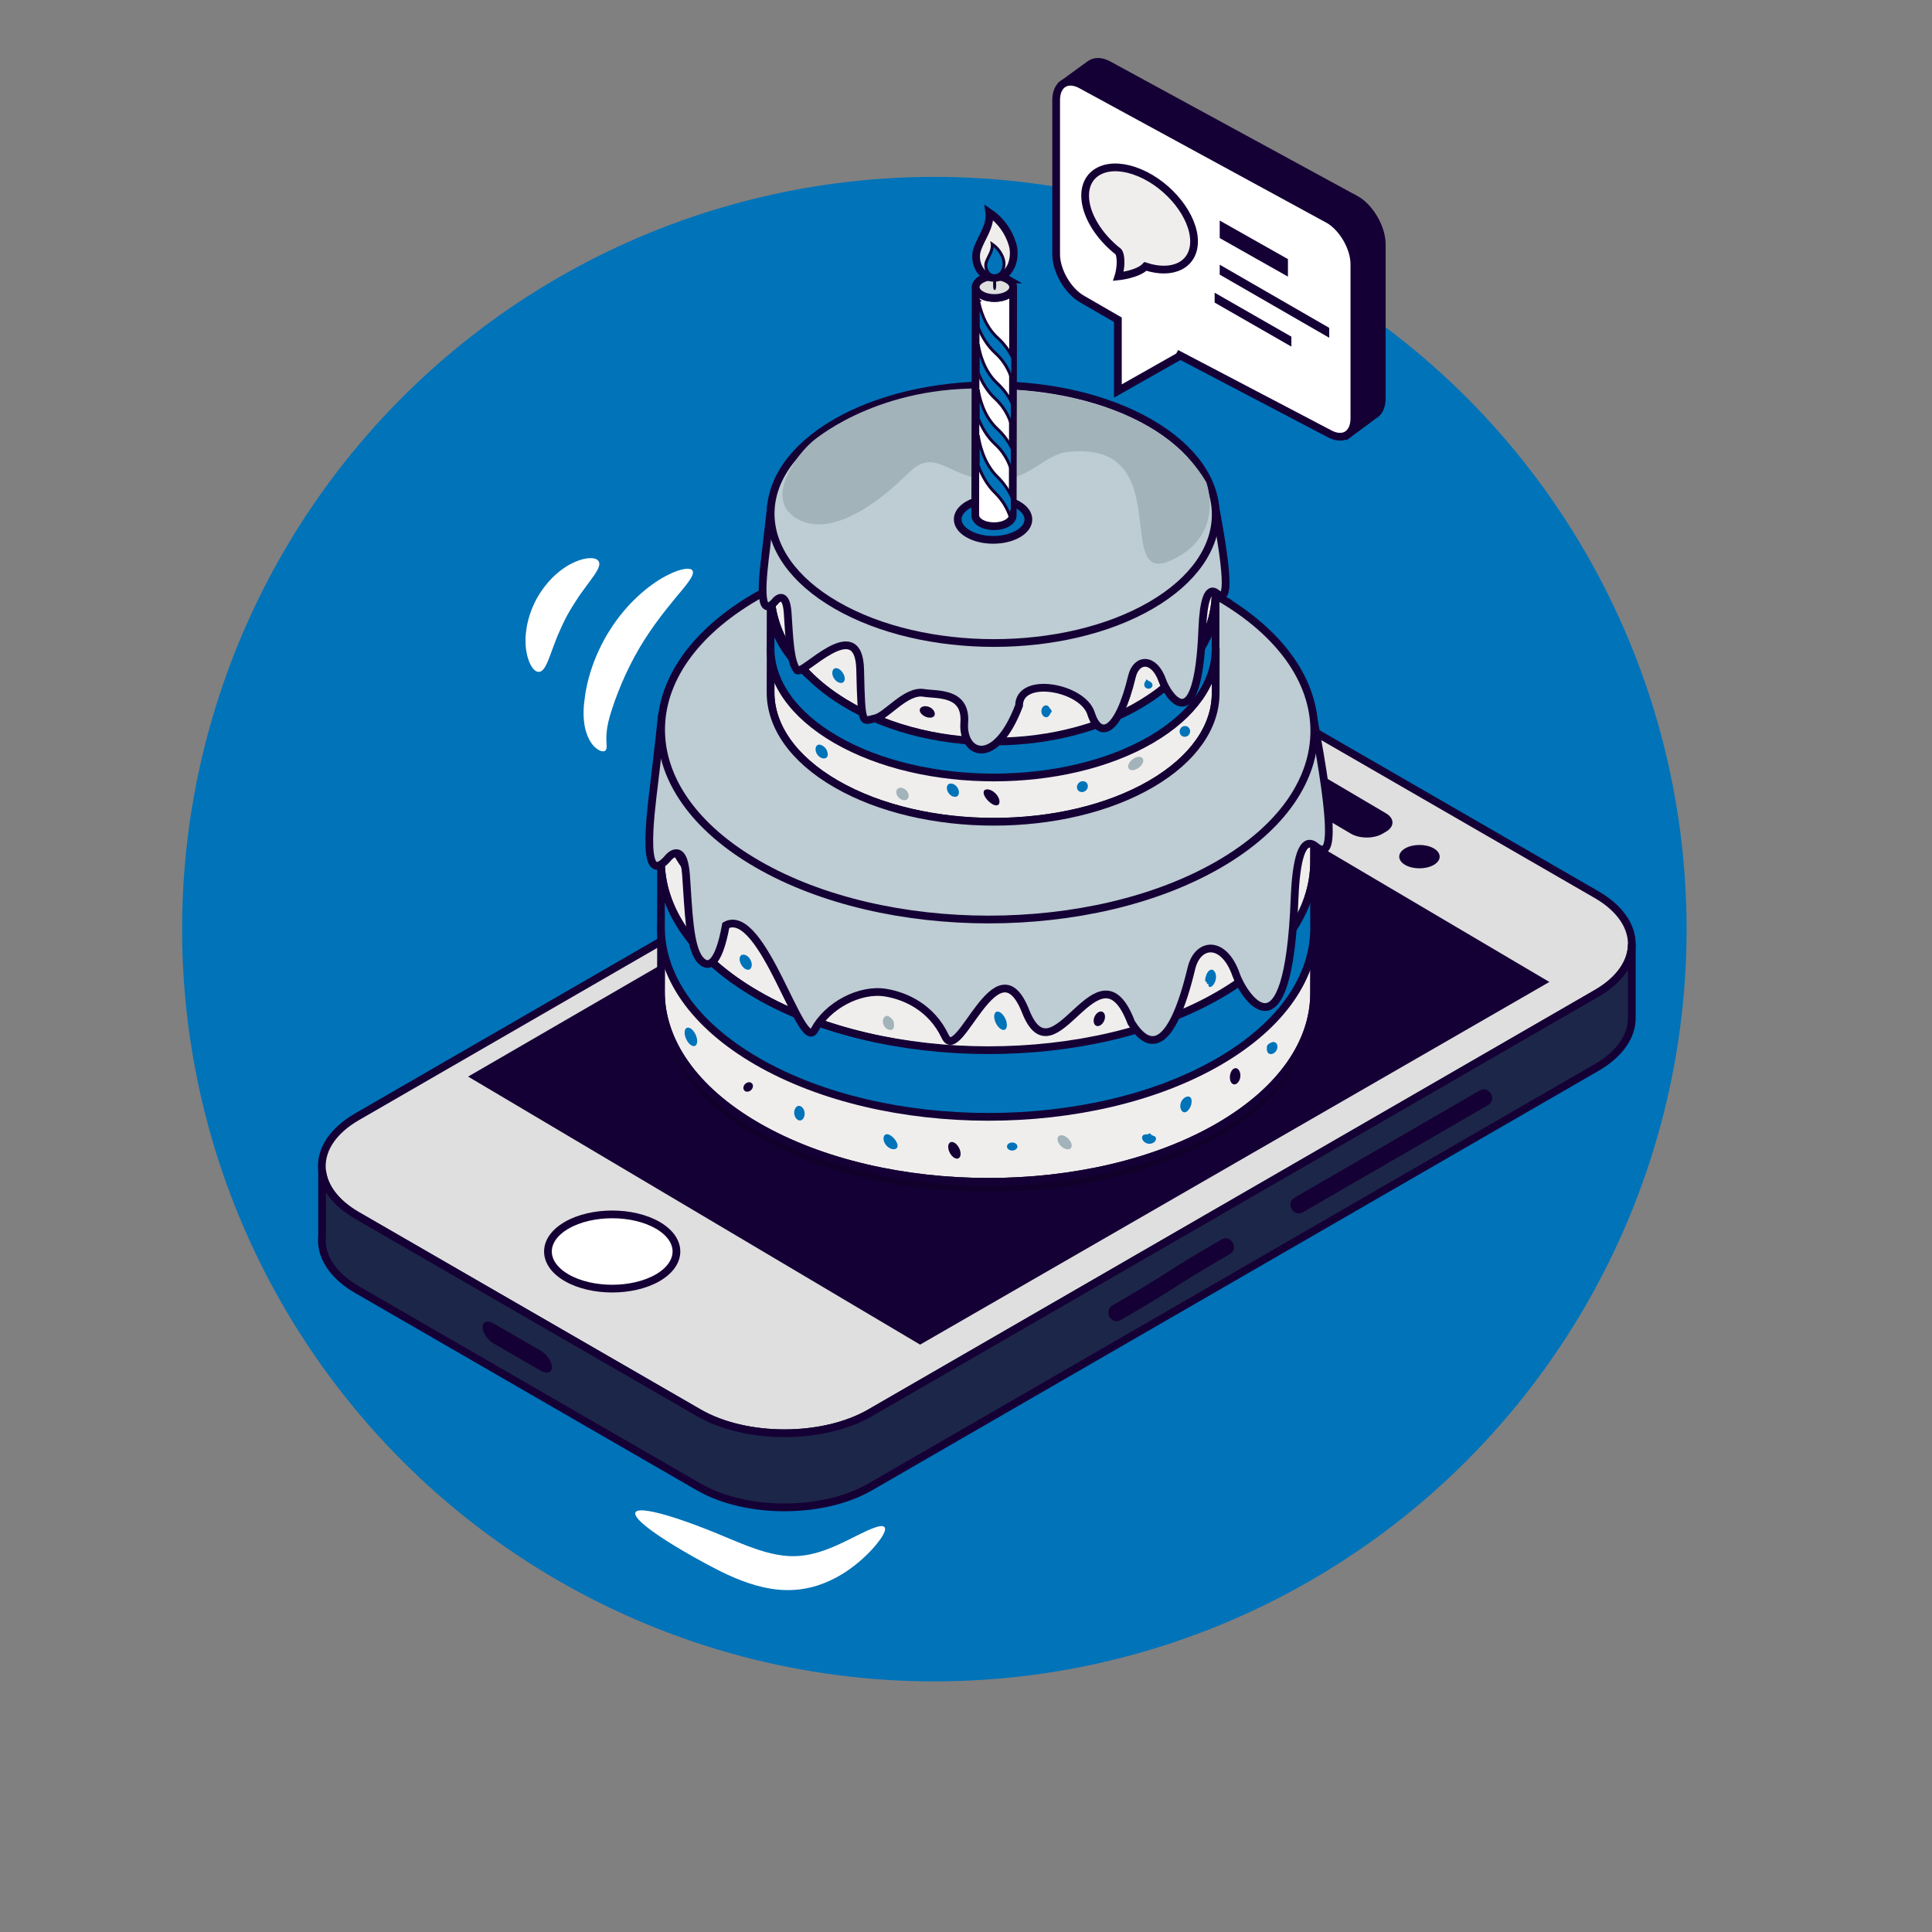
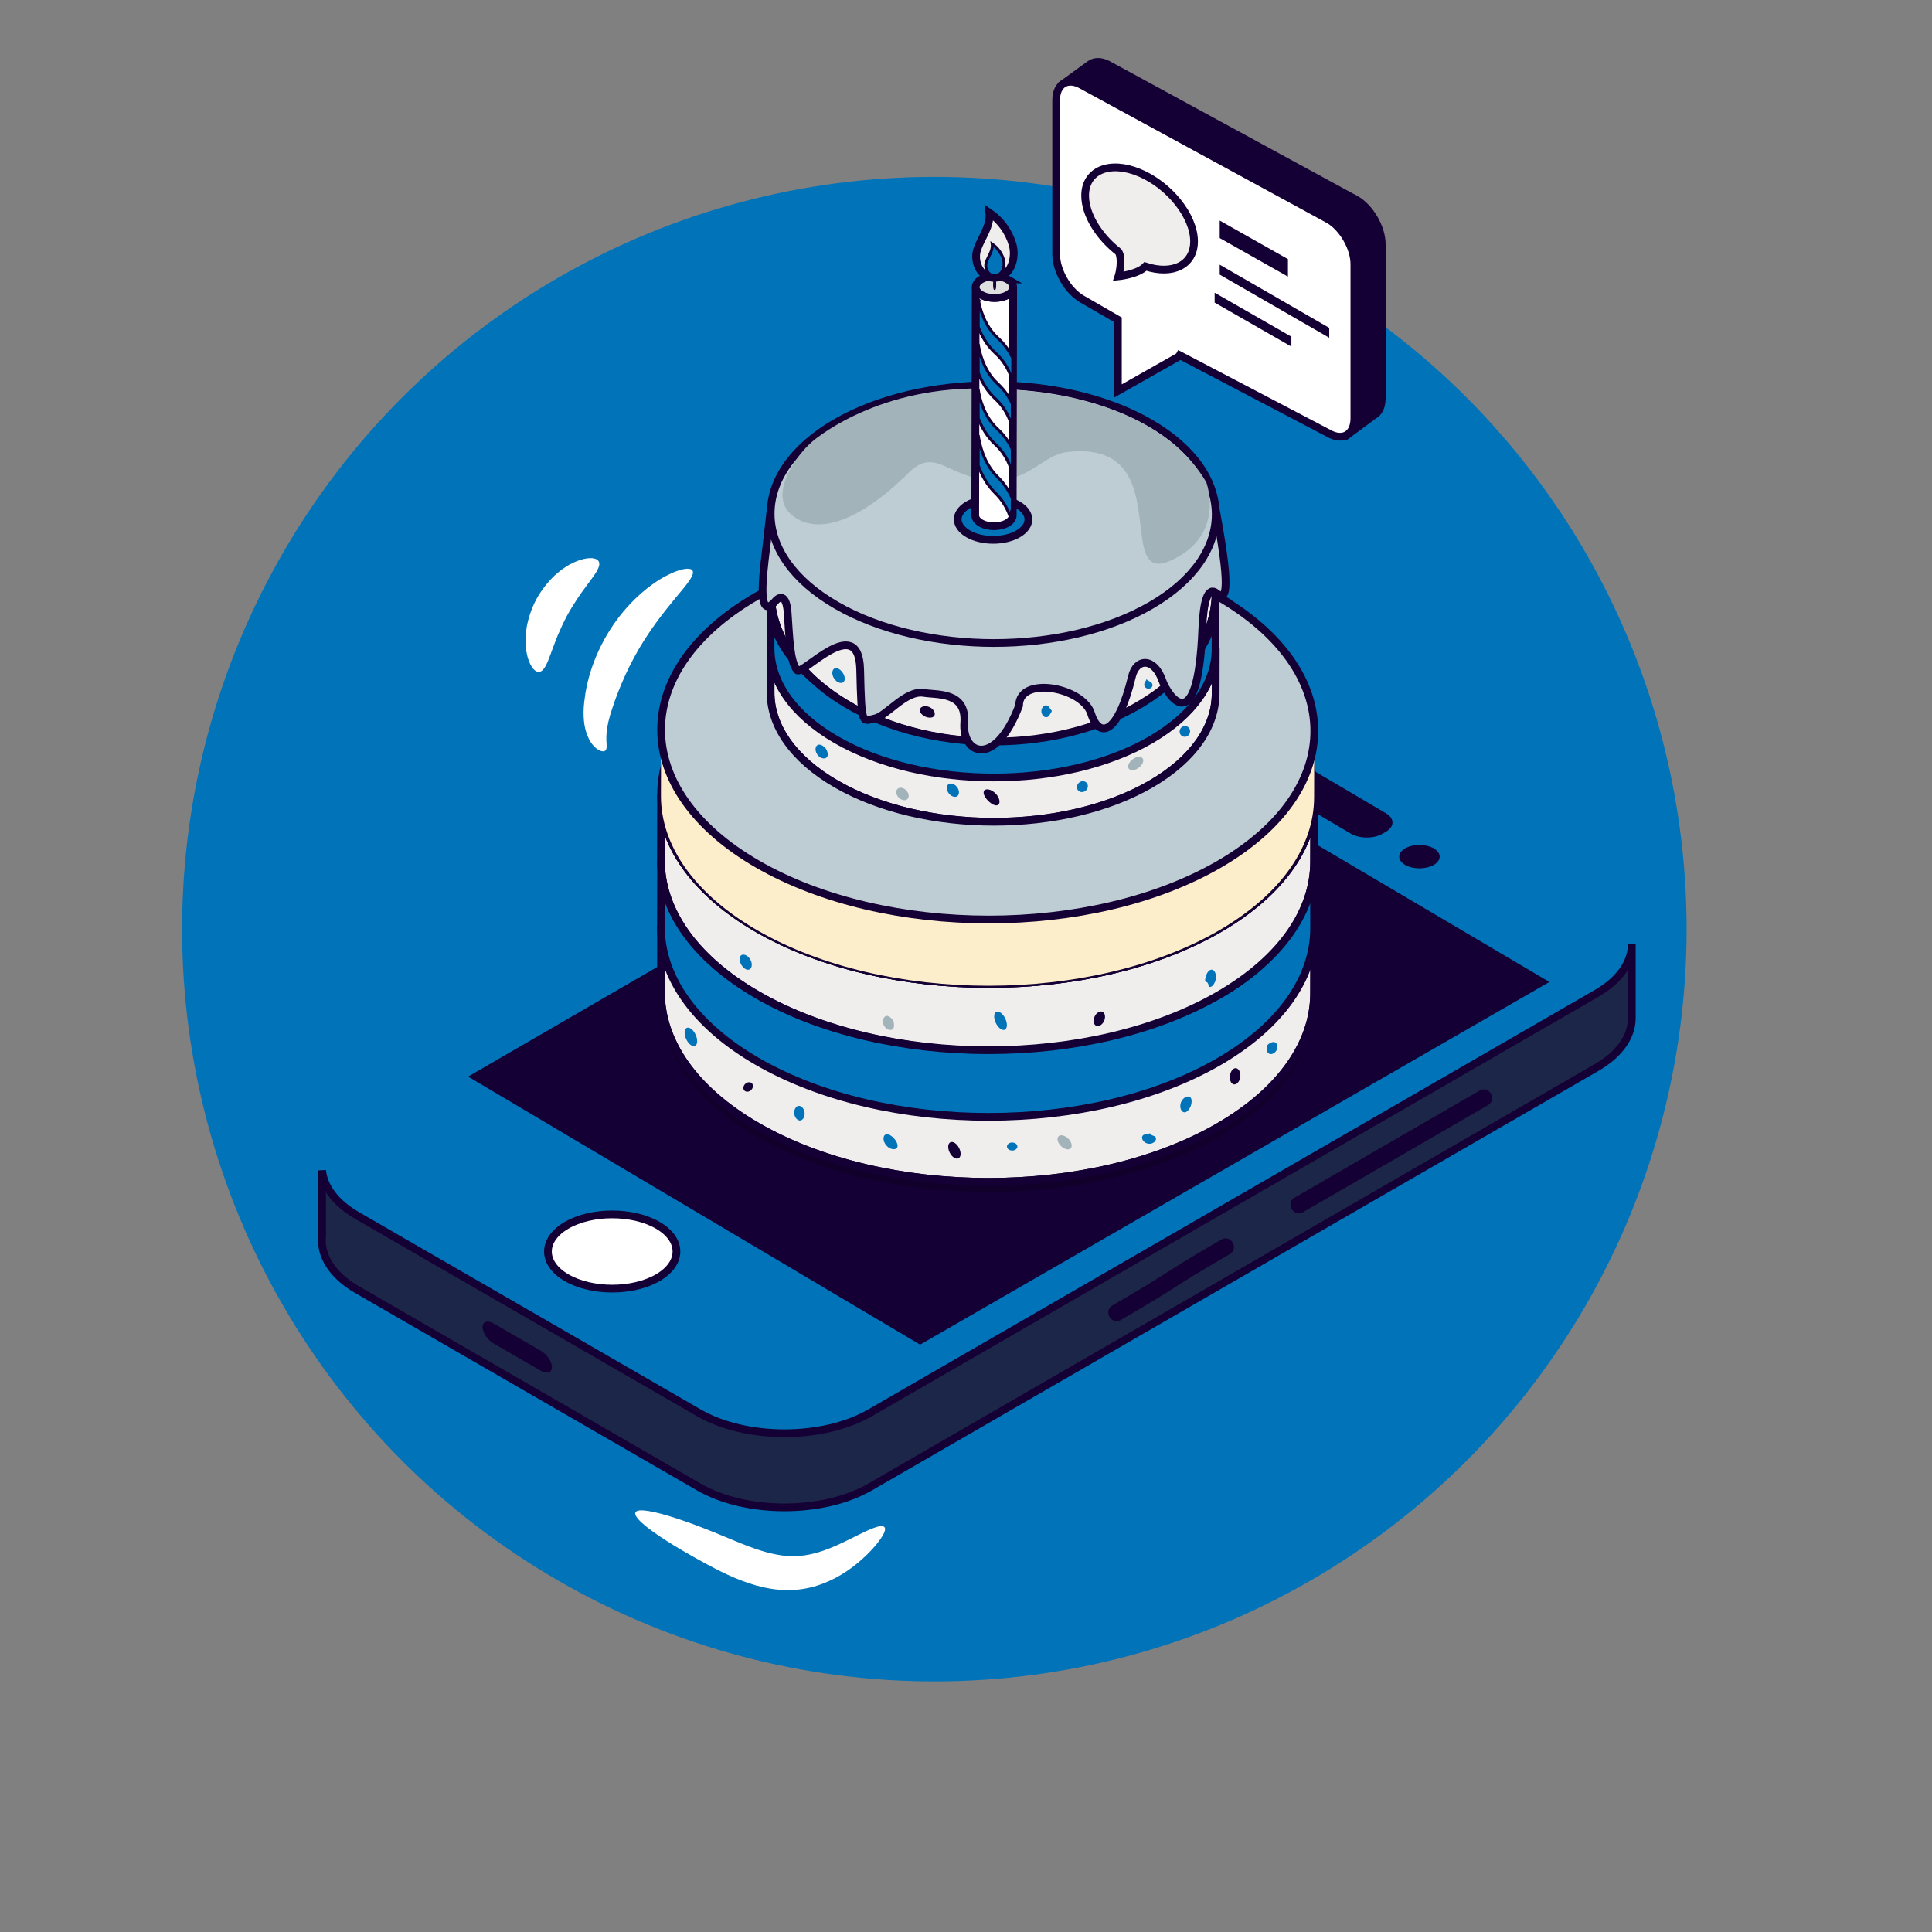
<svg xmlns="http://www.w3.org/2000/svg" id="Capa_2" data-name="Capa 2" viewBox="0 0 500 500">
  <rect x="0" y="0" width="500" height="500" fill="#808080" stroke="none" />
  <defs>
    <style>
      .cls-1 {
        stroke-width: .25px;
      }

      .cls-1, .cls-2, .cls-3, .cls-4, .cls-5, .cls-6, .cls-7, .cls-8, .cls-9, .cls-10 {
        stroke: #150035;
        stroke-miterlimit: 10;
      }

      .cls-1, .cls-2, .cls-11 {
        fill: #150035;
      }

      .cls-12, .cls-8 {
        fill: none;
      }

      .cls-13, .cls-3, .cls-4 {
        fill: #0073b9;
      }

      .cls-2, .cls-4, .cls-5, .cls-6, .cls-7, .cls-8, .cls-9, .cls-10 {
        stroke-width: 2px;
      }

      .cls-3 {
        stroke-width: .75px;
      }

      .cls-5 {
        fill: #beccd3;
      }

      .cls-6, .cls-14 {
        fill: #efeeed;
      }

      .cls-15 {
        isolation: isolate;
      }

      .cls-7, .cls-16 {
        fill: #fff;
      }

      .cls-17 {
        fill: #fceecb;
      }

      .cls-18 {
        clip-path: url(#clippath-1);
      }

      .cls-19 {
        clip-path: url(#clippath-3);
      }

      .cls-20 {
        clip-path: url(#clippath-4);
      }

      .cls-21 {
        clip-path: url(#clippath-2);
      }

      .cls-22 {
        clip-path: url(#clippath-6);
      }

      .cls-23 {
        clip-path: url(#clippath-5);
      }

      .cls-24 {
        opacity: .2;
      }

      .cls-9 {
        fill: #dfdfdf;
      }

      .cls-10 {
        fill: #1c2649;
      }

      .cls-25 {
        fill: #a2b3ba;
      }
    </style>
    <clipPath id="clippath-1">
      <path class="cls-6" d="M340.14,240c-.02,5.71-.03,11.43-.05,17.14-.04,12.45-8.22,24.88-24.56,34.38-32.9,19.12-86.42,19.12-119.53,0-16.66-9.62-24.99-22.25-24.95-34.86,0-.26,0-.6,0-.86,0-2.57.01-5.14.02-7.71,0-2.86.02-5.71.02-8.57-.03,12.61,8.29,25.24,24.95,34.86,33.12,19.12,86.63,19.12,119.53,0,16.35-9.5,24.53-21.93,24.56-34.38Z" />
    </clipPath>
    <clipPath id="clippath-2">
      <path class="cls-6" d="M340.14,205.93c-.02,5.71-.03,11.43-.05,17.14-.04,12.45-8.22,24.88-24.56,34.38-32.9,19.12-86.42,19.12-119.53,0-16.66-9.62-24.99-22.25-24.95-34.86,0-.26,0-.6,0-.86,0-2.57.01-5.14.02-7.71,0-2.86.02-5.71.02-8.57-.03,12.61,8.29,25.24,24.95,34.86,33.12,19.12,86.63,19.12,119.53,0,16.35-9.5,24.53-21.93,24.56-34.38Z" />
    </clipPath>
    <clipPath id="clippath-3">
      <path class="cls-12" d="M340.14,189.25c-.02,5.71-.03,11.43-.05,17.14-.04,12.45-8.22,24.88-24.56,34.38-32.9,19.12-86.42,19.12-119.53,0-16.66-9.62-24.99-22.25-24.95-34.86,0-.26,0-.6,0-.86,0-2.57.01-5.14.02-7.71,0-2.86.02-5.71.02-8.57-.03,12.61,8.29,25.24,24.95,34.86,33.12,19.12,86.63,19.12,119.53,0,16.35-9.5,24.53-21.93,24.56-34.38Z" />
    </clipPath>
    <clipPath id="clippath-4">
      <path class="cls-6" d="M314.64,167.8c-.01,3.89-.02,7.79-.03,11.68-.02,8.48-5.6,16.95-16.74,23.42-22.42,13.03-58.88,13.03-81.45,0-11.36-6.56-17.03-15.16-17-23.75,0-.18,0-.41,0-.58,0-1.75,0-3.5.01-5.26,0-1.95.01-3.89.02-5.84-.02,8.59,5.65,17.2,17,23.75,22.57,13.03,59.03,13.03,81.45,0,11.14-6.47,16.71-14.94,16.74-23.43Z" />
    </clipPath>
    <clipPath id="clippath-5">
      <path class="cls-6" d="M314.64,139.55c-.01,4.54-.02,9.09-.03,13.63-.02,9.9-5.6,19.78-16.74,27.33-22.42,15.2-58.88,15.2-81.45,0-11.36-7.65-17.03-17.69-17-27.72,0-.2,0-.48,0-.68,0-2.05,0-4.09.01-6.13,0-2.27.01-4.54.02-6.81-.02,10.03,13.71,16.95,25.07,24.6,22.57,15.2,50.97,18.32,73.39,3.11,11.14-7.55,16.71-17.44,16.74-27.33Z" />
    </clipPath>
    <clipPath id="clippath-6">
      <path class="cls-12" d="M314.64,133.17c-.01,3.35-.02,6.7-.03,10.06-.02,7.3-5.6,14.6-16.74,20.17-22.42,11.22-58.88,11.22-81.45,0-11.36-5.65-17.03-13.05-17-20.45,0-.15,0-.35,0-.5,0-1.51,0-3.02.01-4.53,0-1.68.01-3.35.02-5.03-.02,7.4,5.65,14.81,17,20.45,22.57,11.22,59.03,11.22,81.45,0,11.14-5.57,16.71-12.87,16.74-20.17Z" />
    </clipPath>
  </defs>
  <g id="Felicitaciones_de_cumpleaños" data-name="Felicitaciones de cumpleaños">
    <circle class="cls-13" cx="241.81" cy="240.46" r="194.68" />
    <g>
      <path class="cls-13" d="M239.04,106.54c-3.7.13-7.39.27-11.09.4l.64,1.54c1.64-1.79,3.3-3.58,4.93-5.38.6-.66,1.44-1.37,1.23-2.34-.28-1.28-2-1.72-2.99-2.2-2.15-1.03-4.29-2.06-6.44-3.09-1.04-.5-1.95,1.05-.91,1.55,1.23.59,2.45,1.18,3.68,1.77.99.47,3.52,1.17,4.14,1.99.53.07.61.28.24.63-.12.31-.31.58-.57.8-.42.54-.95,1.03-1.41,1.54-1.06,1.15-2.11,2.3-3.17,3.46-.5.55-.18,1.57.64,1.54,3.7-.13,7.39-.27,11.09-.4,1.15-.04,1.16-1.84,0-1.8h0Z" />
      <path class="cls-13" d="M286.96,159.69c-2.03.85-3.79,1.83-5.54,3.18-.47.36-.61.94-.18,1.41,3.21,3.53,6.77,6.03,5.25,11.53-.93,3.39-2.96,6.82-4.36,10.04-.46,1.05,1.09,1.97,1.55.91,1.32-3.04,2.64-6.08,3.96-9.12.63-1.44,2.02-3.37,2.04-5.01.04-3.6-4.98-7.19-7.18-9.61-.06.47-.12.94-.18,1.41,1.67-1.29,3.11-2.17,5.11-3,1.05-.44.59-2.18-.48-1.74h0Z" />
      <path class="cls-13" d="M281.37,121.66c-.38-2.87.16-3.87,3.21-3.95,1.35-.03,2.99.58,4.28.88,3.31.78,6.55,1.8,9.74,2.97.45.16,1-.19,1.11-.63.68-2.88,1.36-5.75,2.04-8.63.27-1.13-1.47-1.61-1.74-.48-.68,2.88-1.36,5.75-2.04,8.63l1.11-.63c-5.16-1.89-11.57-4.37-17.14-4.34-3.42.02-2.71,3.58-2.37,6.17.15,1.13,1.95,1.15,1.8,0h0Z" />
      <path class="cls-13" d="M298.37,121.9c.89,3.2,2.55,6.04,4.9,8.38.82.82,2.1-.46,1.27-1.27-2.15-2.13-3.64-4.67-4.44-7.59-.31-1.12-2.05-.64-1.74.48h0Z" />
      <path class="cls-16" d="M228.91,395.23c.39.48,0,1.57-1.08,3.12-1.09,1.54-2.85,3.59-5.46,5.81-2.59,2.19-6.1,4.65-10.84,6.18-2.36.75-5.05,1.2-7.79,1.18-2.75-.01-5.5-.5-8.14-1.23-5.27-1.52-9.6-3.82-13.33-5.83-3.74-2.03-7.06-3.97-9.79-5.71-5.46-3.49-8.57-6.21-8.03-7.34.53-1.12,4.61-.43,10.76,1.59,3.08,1.01,6.68,2.35,10.61,3.97,3.94,1.62,8.05,3.47,12.22,4.66,2.08.57,4.08.97,5.96,1.07,1.88.11,3.65-.03,5.4-.38,3.48-.7,6.71-2.13,9.46-3.47,2.75-1.33,5.05-2.56,6.78-3.24,1.73-.69,2.87-.87,3.26-.39Z" />
-       <path class="cls-9" d="M92.43,314.59c-12.19-7.04-12.19-18.55,0-25.59l187.99-108.54c12.19-7.04,32.13-7.04,44.32,0l88.43,51.06c12.19,7.04,12.19,18.55,0,25.59l-187.99,108.54c-12.19,7.04-32.13,7.04-44.32,0l-88.43-51.06Z" />
      <path class="cls-10" d="M422.31,244.31c0,4.64-3.05,9.27-9.14,12.79l-187.99,108.54c-12.19,7.04-32.13,7.04-44.32,0l-88.43-51.06c-5.61-3.24-8.63-7.42-9.07-11.68v16.97c-.08.74-.08,1.48,0,2.22h0c.45,4.26,3.47,8.45,9.07,11.68l88.43,51.06c12.18,7.04,32.13,7.04,44.32,0l187.99-108.55c6.09-3.52,9.14-8.15,9.14-12.79v-19.19h0Z" />
      <polygon class="cls-2" points="123.13 278.63 283.28 185.81 398.99 254.12 238.13 346.83 123.13 278.63" />
      <path class="cls-7" d="M146.66,330.69c-6.47-3.74-6.47-9.86,0-13.6,6.48-3.74,17.07-3.74,23.55,0,6.47,3.74,6.47,9.85,0,13.6-6.48,3.74-17.07,3.74-23.55,0Z" />
      <path class="cls-11" d="M127.76,342.52c-1.58-.91-2.88-.49-2.88.93s1.3,3.34,2.88,4.25l12.2,7.05c1.58.91,2.88.5,2.88-.93s-1.29-3.34-2.88-4.25l-12.2-7.05Z" />
      <path class="cls-11" d="M337.19,313.73c15.97-9.24,31.94-18.49,47.92-27.73,2.43-1.4.28-5.19-2.16-3.78-15.97,9.24-31.94,18.48-47.92,27.73-2.43,1.4-.28,5.19,2.16,3.78h0Z" />
      <path class="cls-11" d="M290.05,341.62c15.97-9.24,12.26-7.82,28.23-17.06,2.43-1.4.28-5.19-2.16-3.78-15.97,9.24-12.26,7.82-28.23,17.06-2.43,1.4-.28,5.19,2.16,3.78h0Z" />
      <g>
        <path class="cls-11" d="M336.58,197.44c-2.24-1.32-5.9-1.34-8.15-.04l-.93.54c-2.25,1.3-2.26,3.44-.02,4.76l22.12,13.05c2.24,1.32,5.9,1.34,8.15.04l.93-.54c2.25-1.3,2.26-3.44.02-4.76l-22.12-13.05Z" />
        <path class="cls-11" d="M363.65,223.84c-2.04-1.18-2.04-3.1,0-4.28,2.04-1.18,5.37-1.18,7.41,0,2.04,1.18,2.04,3.1,0,4.28-2.04,1.18-5.37,1.18-7.41,0Z" />
      </g>
      <g class="cls-24">
        <g class="cls-15">
          <path d="M340.06,242.65c-.02,5.72-.03,11.43-.05,17.14-.04,12.45-8.22,24.88-24.56,34.38-32.9,19.12-86.42,19.12-119.54,0-16.67-9.62-24.99-22.25-24.95-34.86,0-.26,0-.6,0-.86,0-2.57.01-5.14.02-7.71,0-2.86.02-5.71.02-8.57-.04,12.61,8.29,25.24,24.95,34.86,33.12,19.12,86.64,19.12,119.54,0,16.35-9.5,24.53-21.93,24.56-34.38Z" />
        </g>
      </g>
      <g class="cls-15">
        <g class="cls-15">
          <path class="cls-14" d="M340.14,240c-.02,5.71-.03,11.43-.05,17.14-.04,12.45-8.22,24.88-24.56,34.38-32.9,19.12-86.42,19.12-119.53,0-16.66-9.62-24.99-22.25-24.95-34.86,0-.26,0-.6,0-.86,0-2.57.01-5.14.02-7.71,0-2.86.02-5.71.02-8.57-.03,12.61,8.29,25.24,24.95,34.86,33.12,19.12,86.63,19.12,119.53,0,16.35-9.5,24.53-21.93,24.56-34.38Z" />
          <g class="cls-18">
            <g class="cls-15">
              <path class="cls-6" d="M340.14,240l-.05,17.14c-.04,12.45-8.22,24.88-24.56,34.38-32.9,19.12-86.42,19.12-119.53,0-16.66-9.62-24.99-22.25-24.95-34.86l.05-17.14c-.03,12.61,8.29,25.24,24.95,34.86,33.12,19.12,86.63,19.12,119.53,0,16.35-9.5,24.53-21.93,24.56-34.38h0Z" />
            </g>
          </g>
          <path class="cls-8" d="M340.14,240c-.02,5.71-.03,11.43-.05,17.14-.04,12.45-8.22,24.88-24.56,34.38-32.9,19.12-86.42,19.12-119.53,0-16.66-9.62-24.99-22.25-24.95-34.86,0-.26,0-.6,0-.86,0-2.57.01-5.14.02-7.71,0-2.86.02-5.71.02-8.57-.03,12.61,8.29,25.24,24.95,34.86,33.12,19.12,86.63,19.12,119.53,0,16.35-9.5,24.53-21.93,24.56-34.38Z" />
        </g>
      </g>
      <g class="cls-15">
        <g class="cls-15">
          <path class="cls-4" d="M340.07,222.46l.02,17.86c-.04,12.45-8.22,24.88-24.56,34.38-32.9,19.12-86.42,19.12-119.53,0-16.66-9.62-24.99-22.25-24.95-34.86l.05-17.14c-.03,12.61,8.38,25.19,25.04,34.82,33.12,19.12,86.68,18.4,119.45-.13,16.46-9.31,24.49-23.13,24.53-35.58l-.03.66Z" />
        </g>
      </g>
      <g class="cls-15">
        <g class="cls-15">
          <path class="cls-14" d="M340.14,205.93c-.02,5.71-.03,11.43-.05,17.14-.04,12.45-8.22,24.88-24.56,34.38-32.9,19.12-86.42,19.12-119.53,0-16.66-9.62-24.99-22.25-24.95-34.86,0-.26,0-.6,0-.86,0-2.57.01-5.14.02-7.71,0-2.86.02-5.71.02-8.57-.03,12.61,8.29,25.24,24.95,34.86,33.12,19.12,86.63,19.12,119.53,0,16.35-9.5,24.53-21.93,24.56-34.38Z" />
          <g class="cls-21">
            <path class="cls-6" d="M340.14,205.93l-.05,17.14c-.04,12.45-8.1,25.2-24.45,34.7-32.9,19.12-86.53,18.8-119.65-.32-16.66-9.62-24.99-22.25-24.95-34.86l.05-17.14c-.03,12.61,8.29,25.24,24.95,34.86,33.12,19.12,86.63,19.12,119.53,0,16.35-9.5,24.53-21.93,24.56-34.38h0Z" />
          </g>
          <path class="cls-8" d="M340.14,205.93c-.02,5.71-.03,11.43-.05,17.14-.04,12.45-8.22,24.88-24.56,34.38-32.9,19.12-86.42,19.12-119.53,0-16.66-9.62-24.99-22.25-24.95-34.86,0-.26,0-.6,0-.86,0-2.57.01-5.14.02-7.71,0-2.86.02-5.71.02-8.57-.03,12.61,8.29,25.24,24.95,34.86,33.12,19.12,86.63,19.12,119.53,0,16.35-9.5,24.53-21.93,24.56-34.38Z" />
        </g>
        <path class="cls-6" d="M315.19,171.07c33.12,19.12,33.29,50.12.39,69.24-32.9,19.12-86.42,19.12-119.53,0-33.12-19.12-33.29-50.12-.39-69.24,32.9-19.12,86.42-19.12,119.54,0Z" />
      </g>
      <g class="cls-15">
        <g class="cls-19">
          <path class="cls-17" d="M340.14,189.25l-.05,17.14c-.04,12.45-8.22,24.88-24.56,34.38-32.9,19.12-86.42,19.12-119.53,0-16.66-9.62-24.99-22.25-24.95-34.86l.05-17.14c-.03,12.61,8.29,25.24,24.95,34.86,33.12,19.12,86.63,19.12,119.53,0,16.35-9.5,24.53-21.93,24.56-34.38h0Z" />
        </g>
      </g>
-       <path class="cls-5" d="M171.3,185.21s-1.04,9.67-1.96,17.24c-1.12,9.18-3.57,28.18,3.78,19.34,0,0,3.78-4.21,4.42,4.63.66,9.27.84,18.53,3.58,21.87,1.89,2.31,4.72,2.2,6.73-8.83,9.52-4.98,19.58,33.4,22.92,27.12,3.34-6.27,11.66-10.81,18.5-9.67,5.05.84,11.78,3.79,15.35,11.35,3.58,7.57,13.37-25.37,20.82-6.52,7.44,18.85,18.79-19.58,27.34,2.94,4.5,7.2,10.3,7.78,15.56-14.09,1.64-6.82,8.41-7.36,11.56,1.68,1.84,5.29,13.46,23.55,15.14-19.77.39-10.04,1.99-16.31,5.47-13.46,3.93,3.22,5.47-1.47-1.05-35.54-6.58-34.37-168.15,1.68-168.15,1.68Z" />
      <path class="cls-5" d="M315.19,154.39c33.12,19.12,33.29,50.12.39,69.24-32.9,19.12-86.42,19.12-119.53,0-33.12-19.12-33.29-50.12-.39-69.24,32.9-19.12,86.42-19.12,119.54,0Z" />
      <g class="cls-15">
        <g class="cls-15">
          <path class="cls-14" d="M314.64,167.8c-.01,3.89-.02,7.79-.03,11.68-.02,8.48-5.6,16.95-16.74,23.42-22.42,13.03-58.88,13.03-81.45,0-11.36-6.56-17.03-15.16-17-23.75,0-.18,0-.41,0-.58,0-1.75,0-3.5.01-5.26,0-1.95.01-3.89.02-5.84-.02,8.59,5.65,17.2,17,23.75,22.57,13.03,59.03,13.03,81.45,0,11.14-6.47,16.71-14.94,16.74-23.43Z" />
          <g class="cls-20">
            <g class="cls-15">
              <path class="cls-6" d="M314.64,167.8l-.03,11.68c-.02,8.48-5.6,16.95-16.74,23.42-22.42,13.03-58.88,13.03-81.45,0-11.36-6.56-17.03-15.16-17-23.75l.03-11.68c-.02,8.59,5.65,17.2,17,23.75,22.57,13.03,59.03,13.03,81.45,0,11.14-6.47,16.71-14.94,16.74-23.43h0Z" />
            </g>
          </g>
          <path class="cls-8" d="M314.64,167.8c-.01,3.89-.02,7.79-.03,11.68-.02,8.48-5.6,16.95-16.74,23.42-22.42,13.03-58.88,13.03-81.45,0-11.36-6.56-17.03-15.16-17-23.75,0-.18,0-.41,0-.58,0-1.75,0-3.5.01-5.26,0-1.95.01-3.89.02-5.84-.02,8.59,5.65,17.2,17,23.75,22.57,13.03,59.03,13.03,81.45,0,11.14-6.47,16.71-14.94,16.74-23.43Z" />
        </g>
      </g>
      <g class="cls-15">
        <g class="cls-15">
          <path class="cls-4" d="M314.59,155.85v12.17c-.01,8.48-5.59,16.95-16.72,23.42-22.42,13.03-58.88,13.03-81.45,0-11.36-6.56-17.03-15.16-17-23.75l.03-11.68c-.02,8.59,5.71,17.17,17.06,23.72,22.57,13.03,59.06,12.54,81.39-.09,11.21-6.34,16.69-15.76,16.71-24.24l-.02.45Z" />
        </g>
      </g>
      <g class="cls-15">
        <g class="cls-15">
          <path class="cls-14" d="M314.64,139.55c-.01,4.54-.02,9.09-.03,13.63-.02,9.9-5.6,19.78-16.74,27.33-22.42,15.2-58.88,15.2-81.45,0-11.36-7.65-17.03-17.69-17-27.72,0-.2,0-.48,0-.68,0-2.05,0-4.09.01-6.13,0-2.27.01-4.54.02-6.81-.02,10.03,13.71,16.95,25.07,24.6,22.57,15.2,50.97,18.32,73.39,3.11,11.14-7.55,16.71-17.44,16.74-27.33Z" />
          <g class="cls-23">
            <path class="cls-6" d="M314.64,139.55l-.03,13.63c-.02,9.9-5.52,20.04-16.66,27.59-22.42,15.2-58.96,14.95-81.53-.26-11.36-7.65-17.03-17.69-17-27.72l.03-13.63c-.02,10.03,9.69,16.45,21.04,24.1,22.57,15.2,54.99,18.82,77.41,3.62,11.14-7.55,16.71-17.44,16.74-27.33h0Z" />
          </g>
          <path class="cls-8" d="M314.64,139.55c-.01,4.54-.02,9.09-.03,13.63-.02,9.9-5.6,19.78-16.74,27.33-22.42,15.2-58.88,15.2-81.45,0-11.36-7.65-17.03-17.69-17-27.72,0-.2,0-.48,0-.68,0-2.05,0-4.09.01-6.13,0-2.27.01-4.54.02-6.81-.02,10.03,13.71,16.95,25.07,24.6,22.57,15.2,50.97,18.32,73.39,3.11,11.14-7.55,16.71-17.44,16.74-27.33Z" />
        </g>
        <path class="cls-6" d="M297.63,111.83c22.56,15.2,16.15,27.19-6.27,42.39-22.42,15.2-44.29,23.25-66.85,8.04-22.57-15.2-30.75-35.23-8.33-50.43,22.42-15.2,58.88-15.2,81.45,0Z" />
      </g>
      <g class="cls-15">
        <g class="cls-22">
          <path class="cls-17" d="M314.64,133.17l-.03,10.06c-.02,7.3-5.6,14.6-16.74,20.17-22.42,11.22-58.88,11.22-81.45,0-11.36-5.65-17.03-13.05-17-20.45l.03-10.06c-.02,7.4,5.65,14.81,17,20.45,22.57,11.22,59.03,11.22,81.45,0,11.14-5.57,16.71-12.87,16.74-20.17h0Z" />
        </g>
      </g>
      <path class="cls-5" d="M199.59,130.46s-.71,6.59-1.34,11.75c-.76,6.26-2.44,19.2,2.58,13.18,0,0,2.58-2.87,3.01,3.15.45,6.31.57,12.63,2.44,14.9,1.29,1.58,16-15.14,16.33-.14s.57,13.32,3.87,12.61c3.02-.66,7.95-7.37,12.61-6.59,3.44.57,11.06-.37,10.46,7.74-.6,8.11,7.98,11.86,14.18-4.44.05-7.81,16.48-4.79,18.63,2.01,2.15,6.8,7.02,5.3,10.6-9.6,1.12-4.65,5.73-5.01,7.88,1.15,1.26,3.6,9.17,16.05,10.32-13.47.27-6.84,1.36-11.11,3.72-9.17,2.68,2.2,3.72-1-.72-24.21-4.48-23.42-114.57,1.15-114.57,1.15Z" />
      <path class="cls-5" d="M297.63,109.46c22.56,13.03,22.68,34.15.27,47.18-22.42,13.03-58.88,13.03-81.45,0-22.57-13.03-22.69-34.15-.27-47.18,22.42-13.03,58.88-13.03,81.45,0Z" />
      <path class="cls-25" d="M209.98,114.48s15.66-14.14,43.75-13.94c28.08.19,49.29,8.6,58.46,24.26,0,0,5.16,13.75-9.17,20.25-15.19,6.89,1.91-31.33-26.74-28.08-6.67.76-10.13,8.21-20.63,7.26-10.51-.95-13.69-8.57-20.44-1.91-13.75,13.56-24.26,16.05-30.37,10.89-6.11-5.16,1.34-15.47,5.16-18.72Z" />
      <path class="cls-4" d="M263.45,130.67c3.58,2.07,3.6,5.42.04,7.49-3.56,2.07-9.35,2.07-12.93,0-3.58-2.07-3.61-5.42-.05-7.49,3.56-2.07,9.35-2.07,12.93,0Z" />
      <path class="cls-7" d="M260.8,76.3c-1.89,1.1-4.96,1.1-6.86,0-.96-.55-1.44-1.28-1.43-2l-.12,59.06c0,.72.48,1.45,1.43,2,1.9,1.1,4.97,1.1,6.86,0,.94-.55,1.41-1.26,1.41-1.98l.12-59.06c0,.72-.47,1.43-1.41,1.98Z" />
      <path class="cls-9" d="M260.78,72.32c1.9,1.1,1.91,2.88.02,3.98-1.89,1.1-4.96,1.1-6.86,0-1.9-1.1-1.91-2.88-.02-3.98,1.89-1.1,4.96-1.1,6.87,0Z" />
      <path class="cls-1" d="M257.63,72.41c0-.81.03-1.61-.1-2.41-.02-.12-.23-.12-.24,0-.13.8-.09,1.6-.1,2.41,0,.78-.15,1.66.08,2.41.04.14.25.14.29,0,.23-.75.08-1.63.08-2.41Z" />
      <g>
        <path class="cls-6" d="M252.91,64.53c.55-1.6,1.43-3.07,2.12-4.61.7-1.54,1.22-3.24,1-4.91,2.88,1.95,5.05,4.94,6.02,8.29.91,3.16-.15,7.68-3.81,8.5-4.11.91-6.51-3.8-5.33-7.26Z" />
        <path class="cls-3" d="M255.27,67.79c.27-.78.69-1.49,1.03-2.24.34-.75.59-1.57.48-2.38,1.4.95,2.45,2.4,2.92,4.02.44,1.53-.07,3.73-1.85,4.12-2,.44-3.16-1.84-2.59-3.52Z" />
      </g>
      <g>
        <path class="cls-3" d="M253.23,77.65h-.06v7.04c.93,2.33,2.33,4.77,4.43,6.68,3.05,2.77,4.12,5.98,4.49,7.73v-6.44c-.86-1.75-2.09-3.58-3.89-5.21-3.43-3.12-4.6-7.63-4.97-9.8Z" />
        <path class="cls-3" d="M261.97,104.45c-.85-1.75-2.07-3.58-3.84-5.21-3.6-3.32-4.67-8.2-4.97-10.19v7.42c.92,2.33,2.3,4.77,4.37,6.68,3.02,2.78,4.07,5.98,4.44,7.73v-6.44Z" />
        <path class="cls-3" d="M261.97,116.23c-.85-1.75-2.07-3.58-3.84-5.21-3.6-3.32-4.67-8.2-4.97-10.19v7.42c.92,2.33,2.3,4.77,4.37,6.68,3.02,2.78,4.07,5.98,4.44,7.73v-6.44Z" />
        <path class="cls-3" d="M253.16,112.63v7.85c.92,2.46,2.3,5.04,4.37,7.06,2,1.94,3.13,4.08,3.78,5.85.5-.84.66-1.6.66-1.6v-2.88c-.85-1.85-2.07-3.78-3.84-5.51-3.6-3.51-4.67-8.67-4.97-10.77Z" />
      </g>
      <g id="Deco_tarta">
        <g>
          <path class="cls-11" d="M283.7,265.47c.54-1.21,1.07-2.41,1.61-3.62" />
          <path class="cls-11" d="M285.31,261.85c.68.3.87,1.36.43,2.36-.45,1-1.36,1.56-2.04,1.26-.68-.3-.87-1.36-.43-2.36.45-1,1.36-1.56,2.04-1.26Z" />
        </g>
        <g>
          <path class="cls-11" d="M192.86,280.51c.52.53,1.03,1.05,1.55,1.58" />
          <path class="cls-11" d="M194.4,282.09c-.53.52-1.31.59-1.74.16s-.34-1.21.19-1.73,1.31-.59,1.74-.16c.43.43.34,1.21-.19,1.73Z" />
        </g>
        <g>
          <path class="cls-11" d="M319.15,280.59c.48-1.32.66-2.75.54-4.15" />
          <path class="cls-11" d="M319.69,276.44c.73-.1,1.47.93,1.3,2.28-.17,1.35-1.15,2.16-1.83,1.87-.7-.28-.96-1.25-.84-2.22.13-.97.63-1.84,1.38-1.93Z" />
        </g>
        <path class="cls-13" d="M261.95,297.76c-.75,0-1.35-.47-1.35-1.04s.6-1.04,1.35-1.04,1.35.47,1.35,1.04-.6,1.04-1.35,1.04Z" />
        <g>
          <path class="cls-25" d="M231.25,266.06c-1.13-.54-1.8-1.92-1.52-3.15" />
          <path class="cls-25" d="M229.73,262.92c.37.09.65.34.89.56.24.22.43.43.55.69.13.25.17.53.19.86.02.32.04.7-.12,1.05-.15.33-.53.55-1.05.46-.51-.08-1.13-.51-1.46-1.19-.33-.68-.29-1.43-.03-1.88.25-.47.66-.62,1.02-.54Z" />
        </g>
        <g>
          <path class="cls-13" d="M296.17,293.63c.23,1.13,2.05,1.44,2.64.45" />
          <path class="cls-13" d="M298.81,294.08c.31.16.52.6.21,1.13-.3.53-1.11.91-1.9.77-.8-.13-1.43-.76-1.54-1.35-.1-.59.23-.92.58-1,.36-.09.72-.02.97-.12.23-.1.33-.22.44-.19.12,0,.17.16.35.33.18.18.55.25.88.43Z" />
        </g>
        <g>
          <path class="cls-13" d="M271.4,185.32c-.69-.64-.74-1.84-.11-2.55" />
          <path class="cls-13" d="M271.28,182.78c.27.25.45.57.62.78.16.22.29.33.3.46,0,.12-.11.25-.25.48-.15.22-.3.55-.55.83-.24.27-.64.4-1.06.2-.42-.19-.81-.74-.83-1.39-.03-.65.3-1.23.71-1.46.41-.24.81-.15,1.08.1Z" />
        </g>
        <g>
          <path class="cls-25" d="M234.85,206.79c-.86-.87-1.72-1.75-2.58-2.62" />
          <path class="cls-25" d="M232.27,204.17c.53-.52,1.54-.36,2.25.36.71.72.86,1.73.33,2.26-.53.52-1.54.36-2.25-.36s-.86-1.73-.33-2.26Z" />
        </g>
        <g>
          <path class="cls-13" d="M216.08,172.95c.42,1.34,1.23,2.56,2.29,3.48" />
          <path class="cls-13" d="M218.37,176.44c-.45.59-1.74.34-2.51-.84-.78-1.18-.49-2.46.22-2.64.73-.19,1.51.38,2.03,1.16.5.78.72,1.73.26,2.32Z" />
        </g>
        <g>
          <path class="cls-25" d="M292.14,198.95c1.19-.9,2.37-1.81,3.56-2.71" />
          <path class="cls-25" d="M295.7,196.24c.45.59.02,1.68-.96,2.43-.98.75-2.14.88-2.6.28s-.02-1.68.96-2.43c.98-.75,2.14-.88,2.6-.28Z" />
        </g>
        <g>
          <path class="cls-13" d="M229.29,293.57c.45,1.46,1.54,2.71,2.93,3.35" />
          <path class="cls-13" d="M232.21,296.92c-.15.34-.55.54-1.09.49-.54-.05-1.22-.37-1.74-.97-.52-.59-.75-1.31-.73-1.85.02-.55.28-.92.63-1.02.36-.11.75.03,1.11.23.36.21.71.5,1.02.86.32.36.55.74.72,1.13.16.39.24.79.08,1.13Z" />
        </g>
        <g>
          <path class="cls-13" d="M191.73,247.31c1.01,1,1.73,2.27,2.08,3.64" />
          <path class="cls-13" d="M193.81,250.95c-.74.15-1.49-.48-1.97-1.29-.46-.82-.62-1.79-.12-2.35.49-.55,1.76-.22,2.46,1.01.7,1.23.35,2.49-.38,2.63Z" />
        </g>
        <g>
          <path class="cls-11" d="M245.94,295.63l2.13,4.14" />
          <path class="cls-11" d="M248.06,299.77c-.66.34-1.68-.31-2.26-1.45-.59-1.14-.53-2.35.14-2.69s1.68.31,2.26,1.45c.59,1.14.53,2.35-.14,2.69Z" />
        </g>
        <g>
          <path class="cls-13" d="M306.76,287.86c-.34-1.38.25-2.93,1.41-3.74" />
          <path class="cls-13" d="M308.17,284.12c.21.31.23.71.21,1.07-.02.37-.08.72-.22,1.06-.13.35-.31.65-.54.94-.23.28-.5.57-.87.66-.35.09-.77-.08-1.04-.56-.28-.47-.36-1.25-.08-1.99.28-.75.86-1.27,1.38-1.45.53-.18.95-.04,1.15.26Z" />
        </g>
        <g>
          <path class="cls-11" d="M258.3,208.3c-.94-1.45-2.18-2.71-3.62-3.67" />
          <path class="cls-11" d="M254.68,204.64c.38-.63,1.82-.45,2.96.7,1.14,1.15,1.3,2.59.66,2.97-.64.39-1.69-.18-2.58-1.07-.88-.9-1.43-1.96-1.03-2.6Z" />
        </g>
        <g>
          <path class="cls-13" d="M214.1,195.8c-1.18-.6-2.04-1.78-2.25-3.08" />
          <path class="cls-13" d="M211.85,192.72c.37-.06.73.09,1.05.28.32.19.59.43.81.73.22.3.36.63.45.99.08.36.11.74-.05,1.08-.16.33-.54.53-1.04.48-.5-.05-1.11-.38-1.53-.96s-.55-1.26-.45-1.75c.1-.5.41-.79.78-.85Z" />
        </g>
        <g>
          <path class="cls-13" d="M306.11,190.58l1.06-2.59" />
          <path class="cls-13" d="M307.17,187.99c.69.28,1.01,1.09.72,1.81-.29.72-1.09,1.07-1.78.79s-1.01-1.09-.72-1.81c.29-.72,1.09-1.07,1.78-.79Z" />
        </g>
        <g>
          <path class="cls-13" d="M177.74,266.01c.71,1.55,1.42,3.11,2.13,4.66" />
          <path class="cls-13" d="M179.87,270.67c-.68.31-1.7-.48-2.29-1.77-.59-1.29-.52-2.58.16-2.89s1.7.48,2.29,1.77c.59,1.29.52,2.58-.16,2.89Z" />
        </g>
        <g>
          <path class="cls-25" d="M273.96,294.08c1.04,1.04,2.09,2.07,3.13,3.11" />
          <path class="cls-25" d="M277.09,297.19c-.53.53-1.65.26-2.52-.6-.87-.86-1.14-1.98-.62-2.51.52-.53,1.65-.26,2.52.6.87.86,1.14,1.98.62,2.51Z" />
        </g>
        <g>
          <path class="cls-13" d="M206.36,286.29c.56,1.12.72,2.44.43,3.67" />
          <path class="cls-13" d="M206.79,289.95c-.72-.21-1.14-.97-1.24-1.71-.07-.75.16-1.58.81-1.95.33-.17.74-.12,1.11.17.37.29.69.82.76,1.47s-.11,1.24-.4,1.61c-.3.37-.68.51-1.04.42Z" />
        </g>
        <g>
          <path class="cls-13" d="M257.84,261.85c.73,1.54,1.46,3.08,2.2,4.63" />
          <path class="cls-13" d="M260.04,266.48c-.67.32-1.71-.46-2.32-1.73s-.55-2.57.12-2.89,1.71.46,2.32,1.73c.61,1.28.55,2.57-.12,2.89Z" />
        </g>
        <g>
          <path class="cls-13" d="M296.28,176.56c.34.48,1.18.46,1.5-.04" />
          <path class="cls-13" d="M297.78,176.52c.33.18.52.53.49.88-.03.35-.34.73-.83.82-.49.09-.99-.15-1.19-.52-.21-.37-.14-.8.04-1.14.11-.23.26-.37.34-.53.08-.16.07-.3.07-.3,0,0,.06.14.27.29.21.14.49.32.82.5Z" />
        </g>
        <g>
          <path class="cls-13" d="M245.24,203.19c1.06.71,1.86,1.78,2.24,2.99" />
          <path class="cls-13" d="M247.48,206.18c-.73.18-1.48-.27-1.95-.88-.45-.62-.67-1.47-.29-2.11.2-.31.58-.47,1.05-.4.47.06,1.01.38,1.4.9.39.52.54,1.13.47,1.6-.07.47-.33.79-.68.9Z" />
        </g>
        <g>
          <path class="cls-13" d="M279.08,204.61c.7-.69,1.4-1.37,2.1-2.06" />
          <path class="cls-13" d="M281.18,202.55c.52.53.47,1.43-.11,1.99-.58.57-1.47.6-2,.07-.52-.53-.47-1.43.11-1.99.58-.57,1.47-.6,2-.07Z" />
        </g>
        <g>
          <path class="cls-13" d="M328.04,272.31c.93-.52,1.54-1.57,1.53-2.64" />
          <path class="cls-13" d="M329.57,269.67c.37,0,.72.19.91.61.19.41.17,1.04-.15,1.59-.32.55-.85.88-1.3.92-.46.05-.81-.16-.98-.48-.18-.33-.2-.7-.21-1.01,0-.31.03-.57.16-.78.12-.22.33-.37.6-.53.27-.15.6-.31.98-.32Z" />
        </g>
        <g>
-           <path class="cls-13" d="M312.41,254.22c-.24.03-.1.47.15.45s.39-.28.48-.51c.39-1.02.53-2.13.41-3.21" />
          <path class="cls-13" d="M313.44,250.94c.37-.05.75.19,1,.67.25.48.36,1.2.18,1.96-.09.38-.23.72-.42,1.01-.2.39-.63.81-.99.84-.39.06-.43-.24-.47-.53-.02-.09.02-.12-.06-.25-.11-.16-.09-.18-.11-.22-.03-.07-.09-.13-.16-.19-.09-.07-.25-.13-.33-.13-.07,0-.08,0-.08-.11,0-.05-.02-.1-.05-.15-.02-.05-.07-.04-.07-.14.02-.24.05-.48.11-.73.24-.97.71-1.89,1.45-2.01Z" />
        </g>
        <g>
          <path class="cls-11" d="M238.03,183.8c1.36,0,2.71.61,3.61,1.64" />
          <path class="cls-11" d="M241.63,185.44c-.29.24-.68.3-1.05.29-.38-.01-.76-.1-1.13-.27-.37-.17-.68-.4-.95-.67-.26-.28-.47-.61-.48-.99,0-.37.24-.72.72-.91.47-.19,1.16-.19,1.82.11.66.3,1.12.82,1.28,1.3.17.48.07.9-.21,1.14Z" />
        </g>
      </g>
      <path class="cls-2" d="M350.9,51.65l-63.8-34.74c-1.95-1.13-3.71-1.16-4.94-.31h0s-6.93,5.04-6.93,5.04l5.18,5.84v33.18c0,4.25,3.01,9.46,6.69,11.58l9.29,5.36v18.44l16.13-9.13-1-.58,24.61,12.11,12.53,14.12,6.84-5.07h0c1.29-.67,2.1-2.19,2.1-4.39v-39.89c0-4.25-3.01-9.46-6.69-11.58Z" />
      <path class="cls-7" d="M343.82,56.8l-63.8-34.74c-3.68-2.12-6.69-.39-6.69,3.86v39.89c0,4.25,3.01,9.46,6.69,11.58l9.29,5.36v18.44l16.13-9.13-1-.58,39.38,20.64c3.68,2.12,6.69.39,6.69-3.86v-39.89c0-4.25-3.01-9.46-6.69-11.58Z" />
      <path class="cls-6" d="M294.92,44.71c-7.75-3.26-14.09-.59-14.09,5.92,0,4.88,3.56,10.59,8.62,14.52h0s.55.61.55,2.66-.55,3.71-.55,3.71c0,0,5.01-.51,6.99-2.57,7.04,2.32,12.58-.4,12.58-6.48,0-6.51-6.34-14.5-14.09-17.76Z" />
      <g>
        <g>
          <polygon class="cls-11" points="315.66 71.07 315.66 68.5 344 84.85 344 87.41 315.66 71.07" />
          <polygon class="cls-11" points="314.35 78.31 314.35 75.75 334.21 87.13 334.21 89.7 314.35 78.31" />
        </g>
        <polygon class="cls-11" points="315.66 61.61 315.66 57.08 333.32 67.06 333.32 71.59 315.66 61.61" />
      </g>
      <path class="cls-16" d="M156.71,194.21c-.4.43-1.51.35-2.86-.94-1.32-1.27-2.48-3.8-2.73-6.78-.14-1.48-.12-3.11.07-4.74.11-.8.22-1.63.33-2.47.15-.84.34-1.71.53-2.59.84-3.53,2.23-7.3,4.23-10.99,2-3.68,4.41-6.9,6.9-9.51,2.49-2.62,5.06-4.64,7.35-6.1,4.66-2.87,8.09-3.46,8.69-2.43.67,1.1-1.44,3.56-4.55,7.26-3.07,3.74-7.12,8.82-10.49,15.09-1.7,3.12-3.08,6.21-4.21,9.1-.27.72-.54,1.43-.8,2.12-.24.7-.47,1.38-.69,2.03-.45,1.29-.77,2.43-1.02,3.48-.49,2.09-.57,3.66-.53,4.89.05,1.2.21,2.13-.23,2.59Z" />
      <path class="cls-16" d="M139.55,173.87c-1.18.18-2.71-1.68-3.32-5.25-.15-.89-.25-1.87-.22-2.92-.03-1.06.12-2.18.29-3.36.42-2.34,1.23-4.86,2.53-7.29,1.32-2.41,2.99-4.48,4.71-6.11.9-.79,1.75-1.52,2.65-2.08.86-.6,1.75-1.05,2.57-1.42,3.33-1.45,5.72-1.18,6.21-.1.54,1.16-.69,2.9-2.39,5.19-.43.58-.9,1.17-1.36,1.85-.5.63-.96,1.36-1.48,2.07-.99,1.49-2.02,3.11-2.99,4.88-.95,1.79-1.74,3.54-2.44,5.18-.31.83-.67,1.61-.92,2.38-.31.76-.55,1.48-.8,2.15-.98,2.68-1.76,4.66-3.03,4.84Z" />
    </g>
  </g>
</svg>